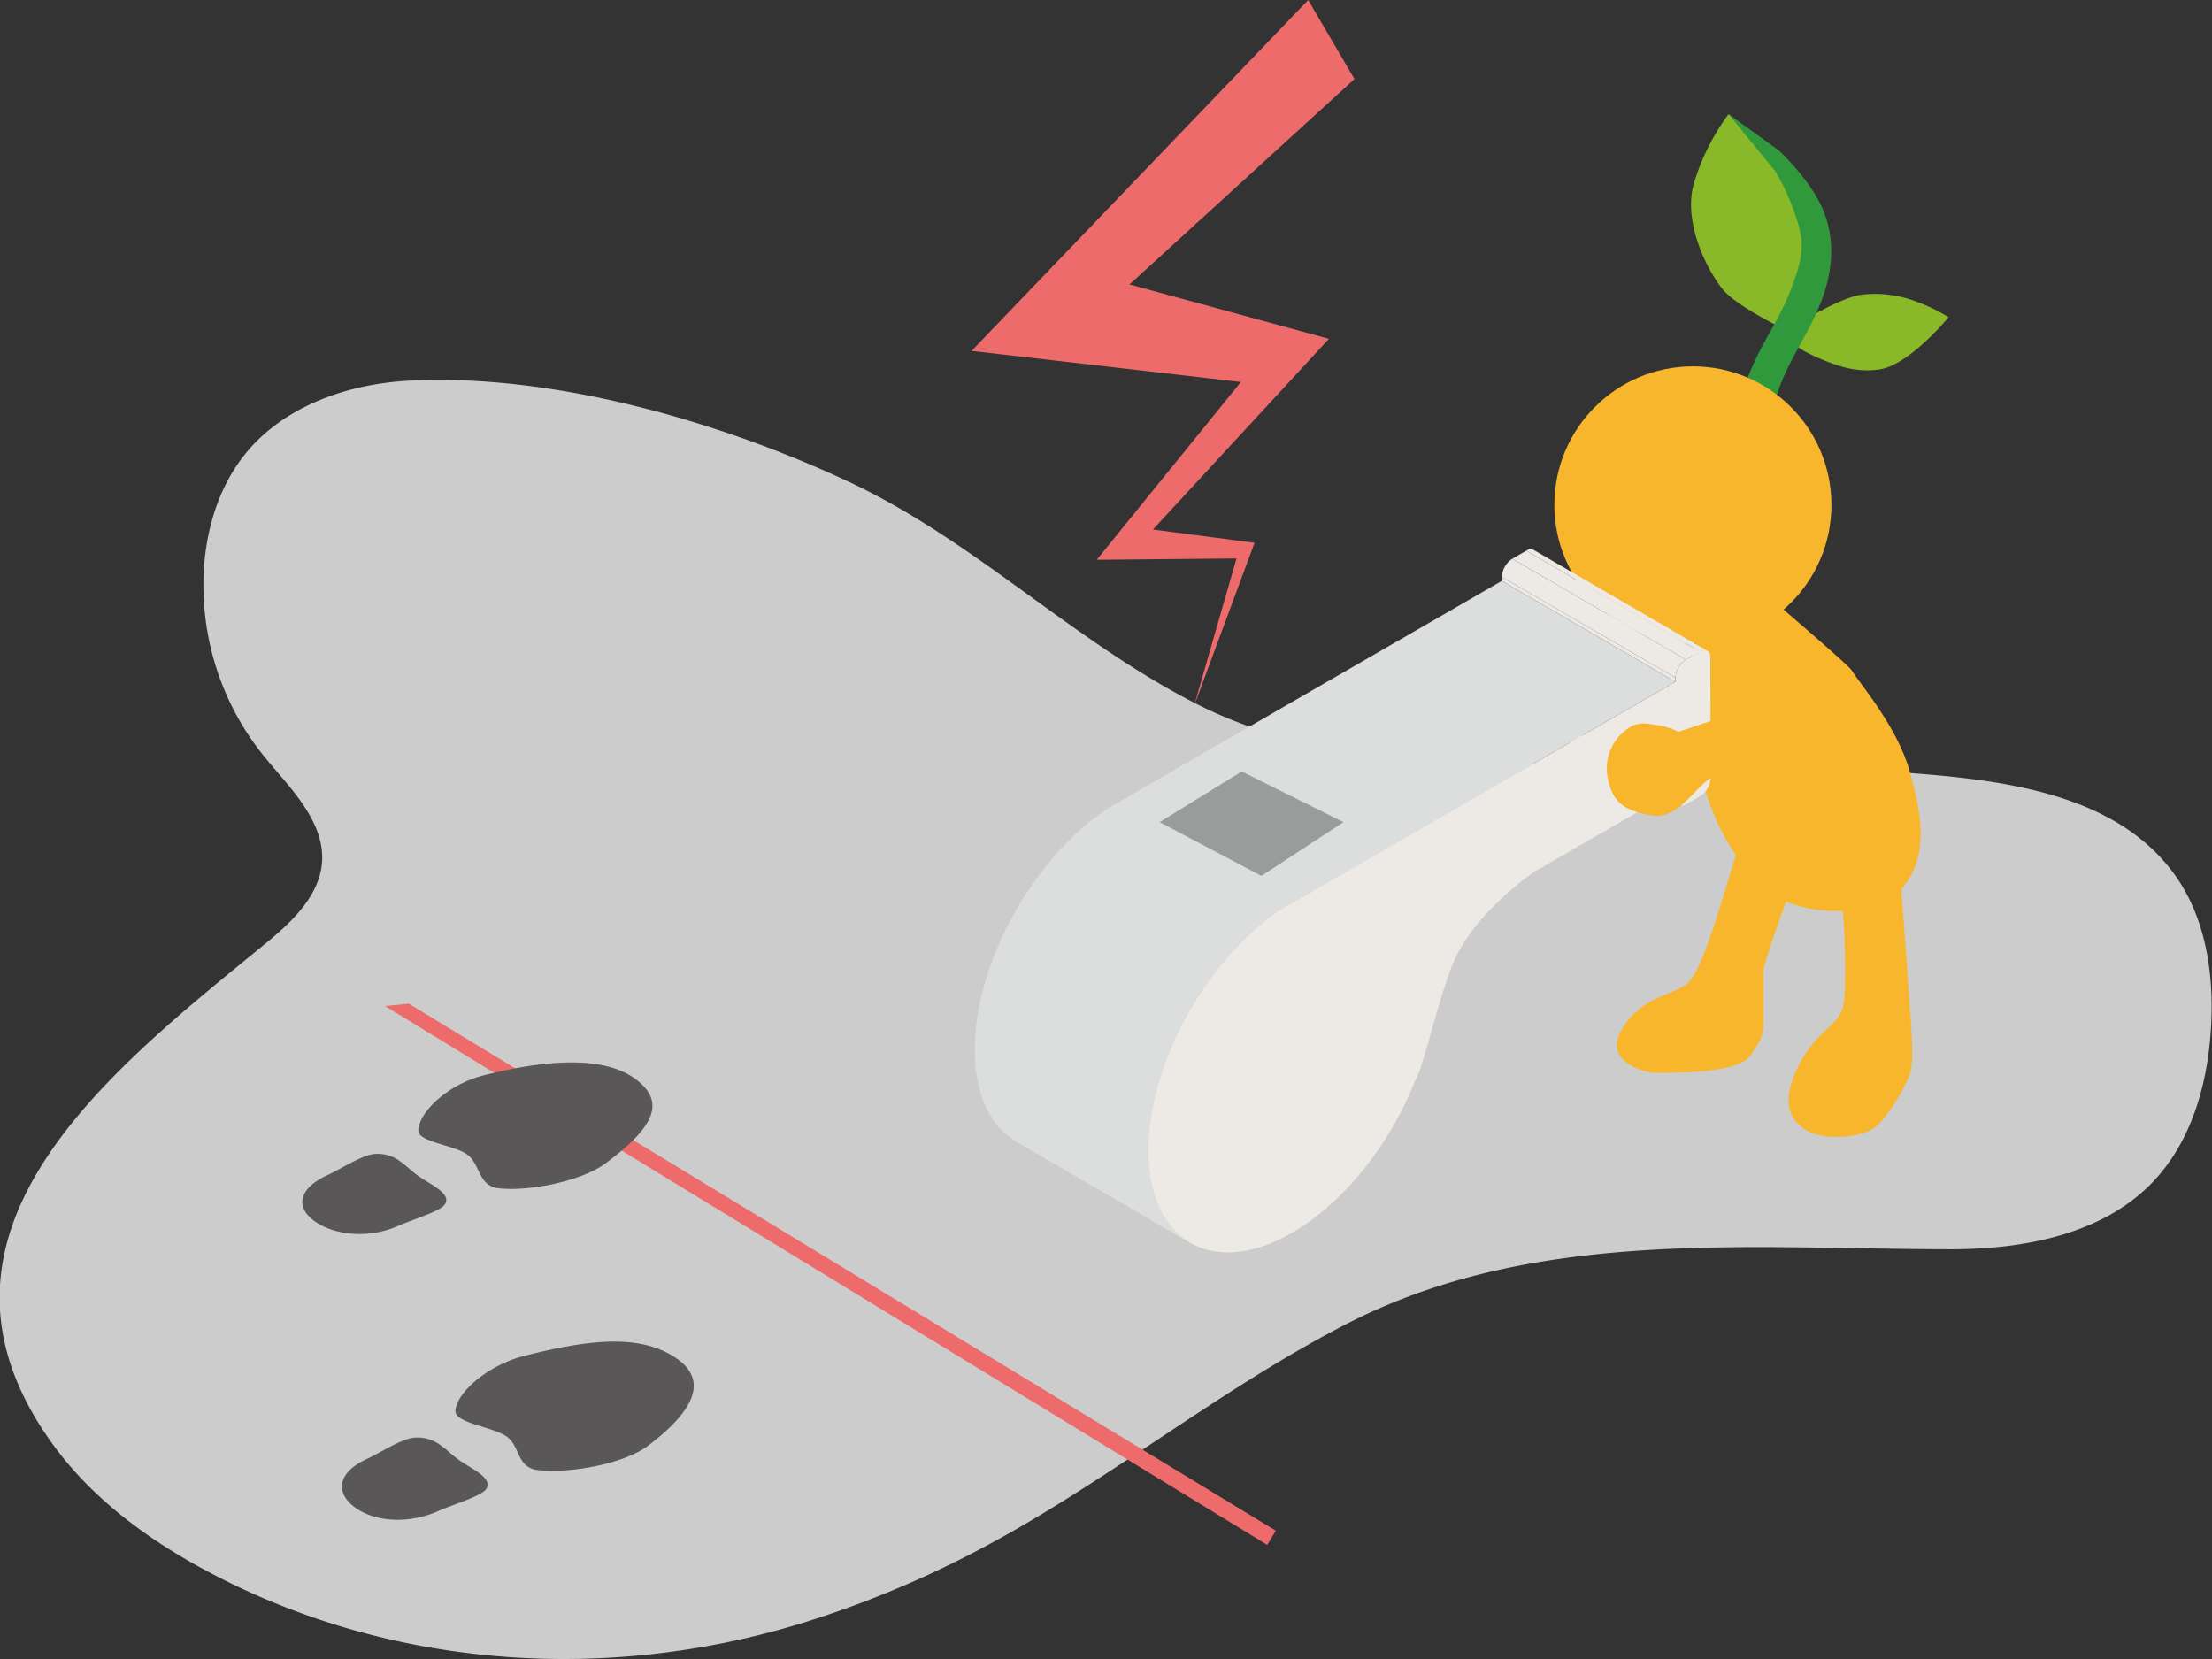
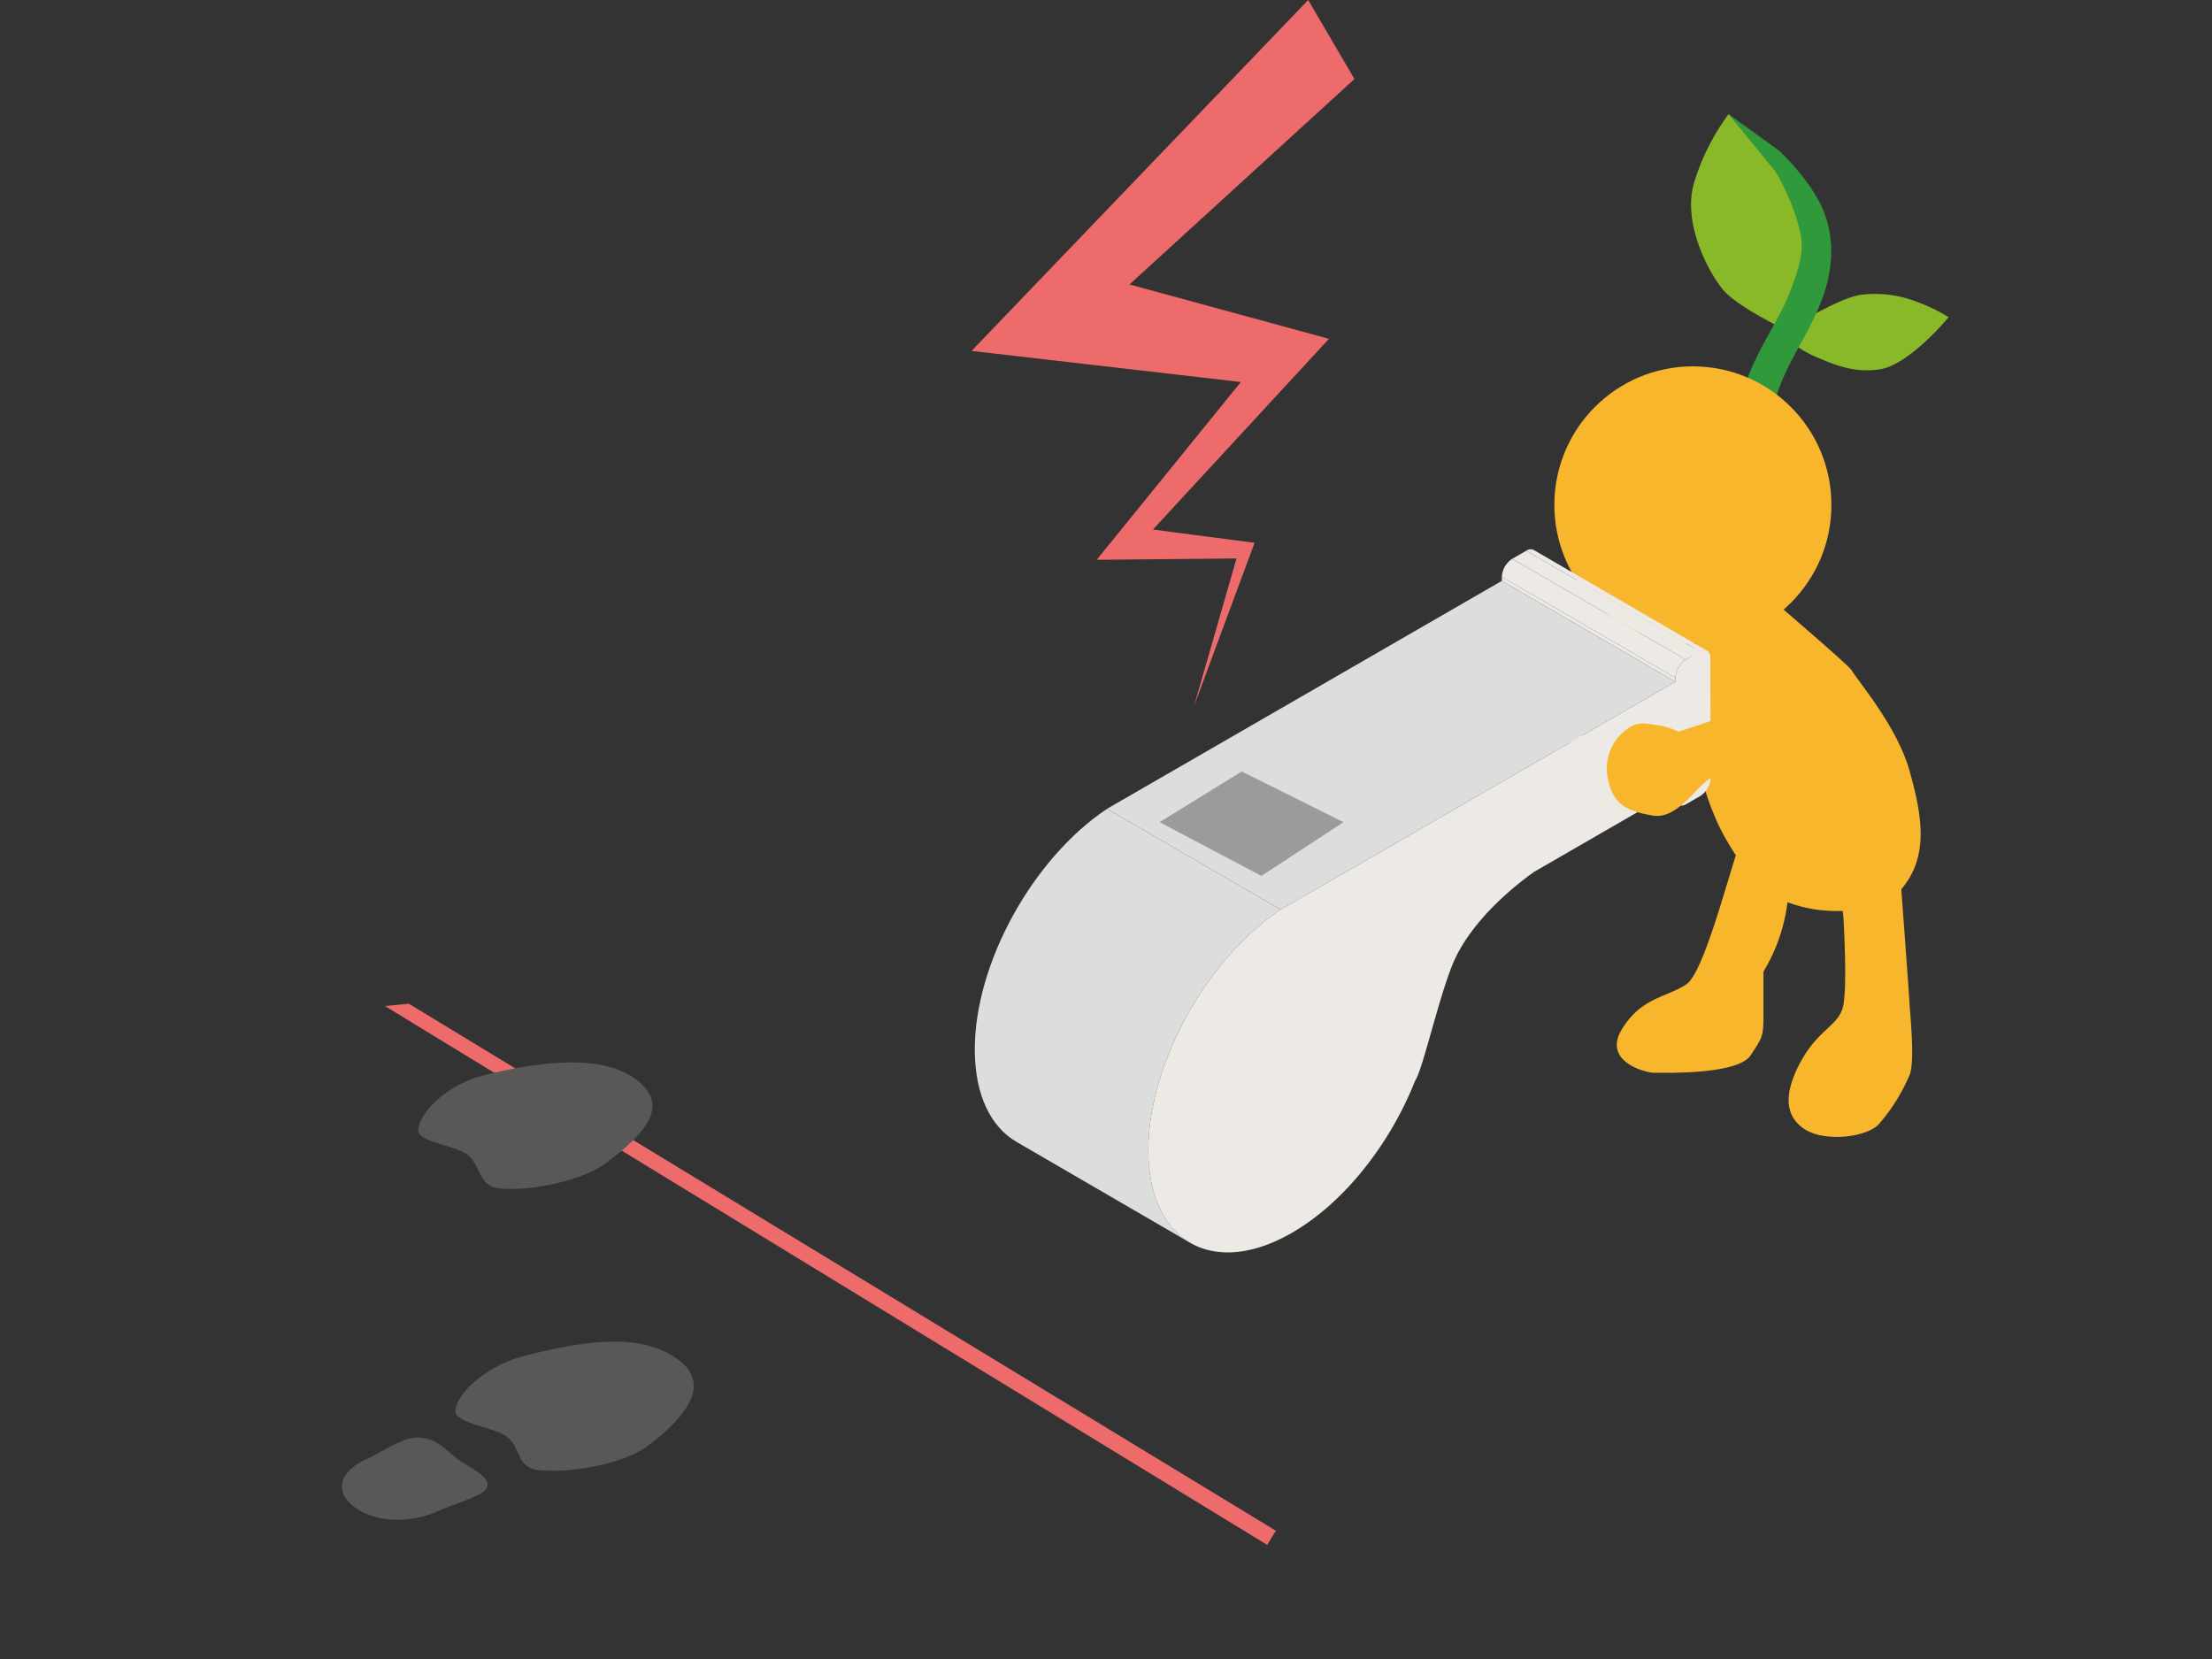
<svg xmlns="http://www.w3.org/2000/svg" width="400" height="300" viewBox="0 0 400 300">
  <rect x="0" y="0" width="400" height="300" fill="#333333" stroke="none" />
  <defs>
    <style>.a{opacity:0.75;}.b{fill:#fff;}.c{fill:#ed6b6b;}.d{fill:#595757;}.e{fill:#f8b62d;}.f{fill:#89b929;}.g{fill:#30993b;}.h{fill:#edeae6;}.i{fill:#dcdddd;}.j{fill:#9a9b9b;}</style>
  </defs>
  <g class="a">
-     <path class="b" d="M144.745,293.601c-35.045,10.67-73.325,8.158-105.908-8.751-11.291-5.859-21.886-13.468-29.264-23.633-27.995-38.57,11.143-68.185,38.844-90.933,6.725-5.523,12.567-12.062,8.503-21.056-2.294-5.076-6.532-9.031-9.955-13.466a49.08,49.08,0,0,1-10.009-34.054c.645-7.175,3-14.345,7.657-19.949,6.942-8.353,18.274-12.334,29.306-12.917,26.056-1.375,56.505,7.427,79.746,18.362,22.709,10.685,40.498,28.834,62.818,40.145,33.013,16.731,77.365,8.199,113.189,11.343,20.645,1.812,49.745.794,63.334,19.14,5.912,7.982,7.403,18.344,6.802,28.162-.626,10.223-3.59,20.776-10.903,28.149-9.075,9.148-23.107,11.774-36.182,11.764-36.939-.026-75.496-3.952-109.481,13.637-23.474,12.149-43.949,29.163-67.271,41.245A185.563,185.563,0,0,1,144.745,293.601Z" />
-   </g>
+     </g>
  <polygon class="c" points="229.148 279.36 69.615 181.923 73.93 181.5 230.712 276.8 229.148 279.36" />
  <path class="d" d="M114.782,195.033c6.09,4.394,3.032,9.151-5.296,15.348-4.199,3.124-13.563,5.108-19.237,4.506a3.953,3.953,0,0,1-1.954-.698c-1.811-1.307-1.895-4.036-3.832-5.433-1.895-1.367-6.356-1.959-8.102-3.218a1.399,1.399,0,0,1-.717-1.188c.193-3.343,5.386-8.257,11.785-9.883C97.622,191.876,108.692,190.639,114.782,195.033Z" />
-   <path class="d" d="M72.504,210.117c1.089.786,2.035,1.739,3.047,2.47,1.002.723,2.393,1.464,3.477,2.246,1.31.945,2.171,1.948,1.357,3.05-.882,1.199-6.262,2.834-8.282,3.748-5.429,2.457-11.692,1.74-15.214-.801-3.518-2.538-2.964-5.941,2.465-8.398,2.002-.906,6.063-3.525,8.282-3.748A6.767,6.767,0,0,1,72.504,210.117Z" />
  <path class="d" d="M122.564,245.806c6.206,4.478,1.475,10.467-5.402,15.645-4.323,3.25-14.067,5.049-19.919,4.377a3.916,3.916,0,0,1-1.896-.683c-1.78-1.284-1.761-3.954-3.694-5.348-1.975-1.425-6.697-2.109-8.545-3.443a1.458,1.458,0,0,1-.757-1.271c.284-3.36,5.917-8.205,12.322-9.858C107.382,241.947,116.354,241.326,122.564,245.806Z" />
  <path class="d" d="M86.49,266.261c1.326.957,2.19,1.974,1.352,3.098-.904,1.209-6.401,2.897-8.443,3.821-5.532,2.504-11.579,2.027-15.169-.563-3.59-2.59-3.365-6.314,2.167-8.818,2.06-.933,6.16-3.602,8.443-3.821a6.962,6.962,0,0,1,4.984,1.482c1.105.797,2.068,1.759,3.087,2.495C83.943,264.7,85.379,265.459,86.49,266.261Z" />
  <path class="e" d="M343.087,151.026s-6.257-3.405-8.888-.243-.875,14.739-.875,14.739.866,13.544-.134,16.822-4.505,3.904-7.7,9.9-2.509,9.95,1.1,12.1,10.991,1.346,13.2-1.1a33.289,33.289,0,0,0,5.5-8.8c1.045-2.386.118-10.873,0-13.2S343.087,151.026,343.087,151.026Z" />
-   <path class="e" d="M322.386,151.227s-5.186-4.661-7.253,0-6.728,24.468-10.224,26.798-8.156,2.33-11.652,8.156,4.373,7.81,5.826,7.81c2.33,0,15.147.346,17.477-3.149s2.33-3.495,2.33-8.156l0-6.991c0-2.33,7.437-21.236,7.214-21.687A31.468,31.468,0,0,0,322.386,151.227Z" />
+   <path class="e" d="M322.386,151.227s-5.186-4.661-7.253,0-6.728,24.468-10.224,26.798-8.156,2.33-11.652,8.156,4.373,7.81,5.826,7.81c2.33,0,15.147.346,17.477-3.149s2.33-3.495,2.33-8.156l0-6.991A31.468,31.468,0,0,0,322.386,151.227Z" />
  <path class="f" d="M352.372,57.366S345.202,66.098,339.777,66.816c-4.05.536-7.203-.404-11.724-2.43s-5.463-4.277-5.463-4.277,9.67-6.325,14.128-6.825a20.817,20.817,0,0,1,9.947,1.308A30.804,30.804,0,0,1,352.372,57.366Z" />
  <path class="f" d="M324.061,60.209s-9.785-4.504-12.554-7.909S304.32,40.289,306.283,33.242a40.83,40.83,0,0,1,6.296-12.598S323.525,30.869,324.554,33.176a33.792,33.792,0,0,1,3.37,10.413c.5,4.459-.248,5.644-.778,7.795C326.963,52.126,324.061,60.209,324.061,60.209Z" />
  <path class="g" d="M322.227,88.053a2.502,2.502,0,0,0,.161-2.377,19.592,19.592,0,0,1-1.504-12.558c1.311-6.326,5.922-12.005,8.477-18.678s2.066-12.184.371-16.338c-2.277-5.581-8.047-10.88-8.047-10.88L312.579,20.644l8.421,10.288a40.351,40.351,0,0,1,4.336,10.195c.655,2.9,1.092,4.833-1.837,12.098-1.834,4.549-4.75,8.623-6.67,13.19a22.194,22.194,0,0,0-2.056,11.132c.099,3.962,1.903,6.173,3.899,8.262s3.555,2.244,3.555,2.244Z" />
  <circle class="e" cx="306.128" cy="91.3" r="25.051" />
  <path class="e" d="M321.02,108.938s-7.563,5.642-11.682,5.399-3.725,8.458-3.994,11.724c-.238,2.882,1.519,16.613,6.762,25.695,5.455,9.448,9.009,10.943,13.784,12.223,5.126,1.374,14.421,1.297,18.301-3.634,4.614-5.863,3.358-12.993,1.1-21.021s-9.321-16.145-10.486-18.163C334.316,120.316,321.02,108.938,321.02,108.938Z" />
  <path class="h" d="M272.195,127.31l31.382,18.237a1.326,1.326,0,0,1-.552-1.215l-31.382-18.237A1.326,1.326,0,0,0,272.195,127.31Z" />
  <polygon class="h" points="303.02 142.875 271.639 124.638 271.643 126.095 303.024 144.332 303.02 142.875" />
  <path class="h" d="M308.728,117.69,277.346,99.453a1.343,1.343,0,0,0-1.354.134l31.382,18.237A1.343,1.343,0,0,1,308.728,117.69Z" />
  <polygon class="h" points="302.963 122.55 271.581 104.313 271.583 105.039 302.965 123.276 302.963 122.55" />
  <polygon class="h" points="307.374 117.824 275.993 99.587 273.468 101.045 304.85 119.282 307.374 117.824" />
  <path class="h" d="M304.85,119.282l-31.382-18.237a4.157,4.157,0,0,0-1.887,3.269l31.382,18.237A4.157,4.157,0,0,1,304.85,119.282Z" />
  <path class="h" d="M277.273,157.748l-31.382-18.237a.922.922,0,0,0-.156.083l31.382,18.237A.923.923,0,0,1,277.273,157.748Z" />
  <polygon class="i" points="302.965 123.276 271.583 105.039 200.194 146.255 231.576 164.492 302.965 123.276" />
  <path class="i" d="M183.828,206.492l31.382,18.237c-4.649-2.701-7.531-8.447-7.554-16.613-.045-15.706,10.506-34.669,23.92-43.624l-4.073-2.367-21.511-12.501-5.798-3.369c-13.415,8.956-23.965,27.919-23.92,43.624C176.297,198.045,179.179,203.79,183.828,206.492Z" />
  <path class="h" d="M304.85,119.282a4.157,4.157,0,0,0-1.887,3.269l.002.725-71.389,41.216c-13.415,8.956-23.965,27.919-23.92,43.624.047,16.438,11.677,23.066,25.982,14.807,9.489-5.479,17.768-16.128,22.252-27.479,1.435-2,4.668-16.817,7.351-22.332,4.597-9.453,15.461-16.197,13.875-15.281l25.904-14.956.004,1.457c.003,1.202.853,1.687,1.899,1.083l2.524-1.458a4.159,4.159,0,0,0,1.893-3.272l-.062-21.782c-.003-1.202-.853-1.686-1.905-1.079Z" />
  <polygon class="j" points="209.691 148.671 224.545 139.511 242.945 148.671 228.107 158.389 209.691 148.671" />
  <path class="e" d="M310.506,129.998a30.067,30.067,0,0,0,8.007-4.683c4.652-3.627,4.785-7.596,6.545-5.535s6.421,2.062,1.76,9.053-14.272,10.441-17.04,11.629-6.214,7.811-10.924,7.013-7.269-1.978-8.156-6.991a8.721,8.721,0,0,1,4.661-9.321c1.989-.767,3.57-.003,4.661,0a12.698,12.698,0,0,1,3.495,1.165Z" />
  <path class="c" d="M204.249,51.439c13.373,3.645,35.026,9.552,36.072,9.832-2.551,2.749-22.945,24.858-31.835,34.487l17.347,2.261,1.032.134-.454,1.228-10.495,28.303,7.685-26.696-21.472.204-3.808.036c.567-.701,17.076-21.06,26.067-32.149-13.489-1.555-43.065-4.967-48.703-5.621L187.067,51.595,236.562,0l8.368,14.291Z" />
</svg>